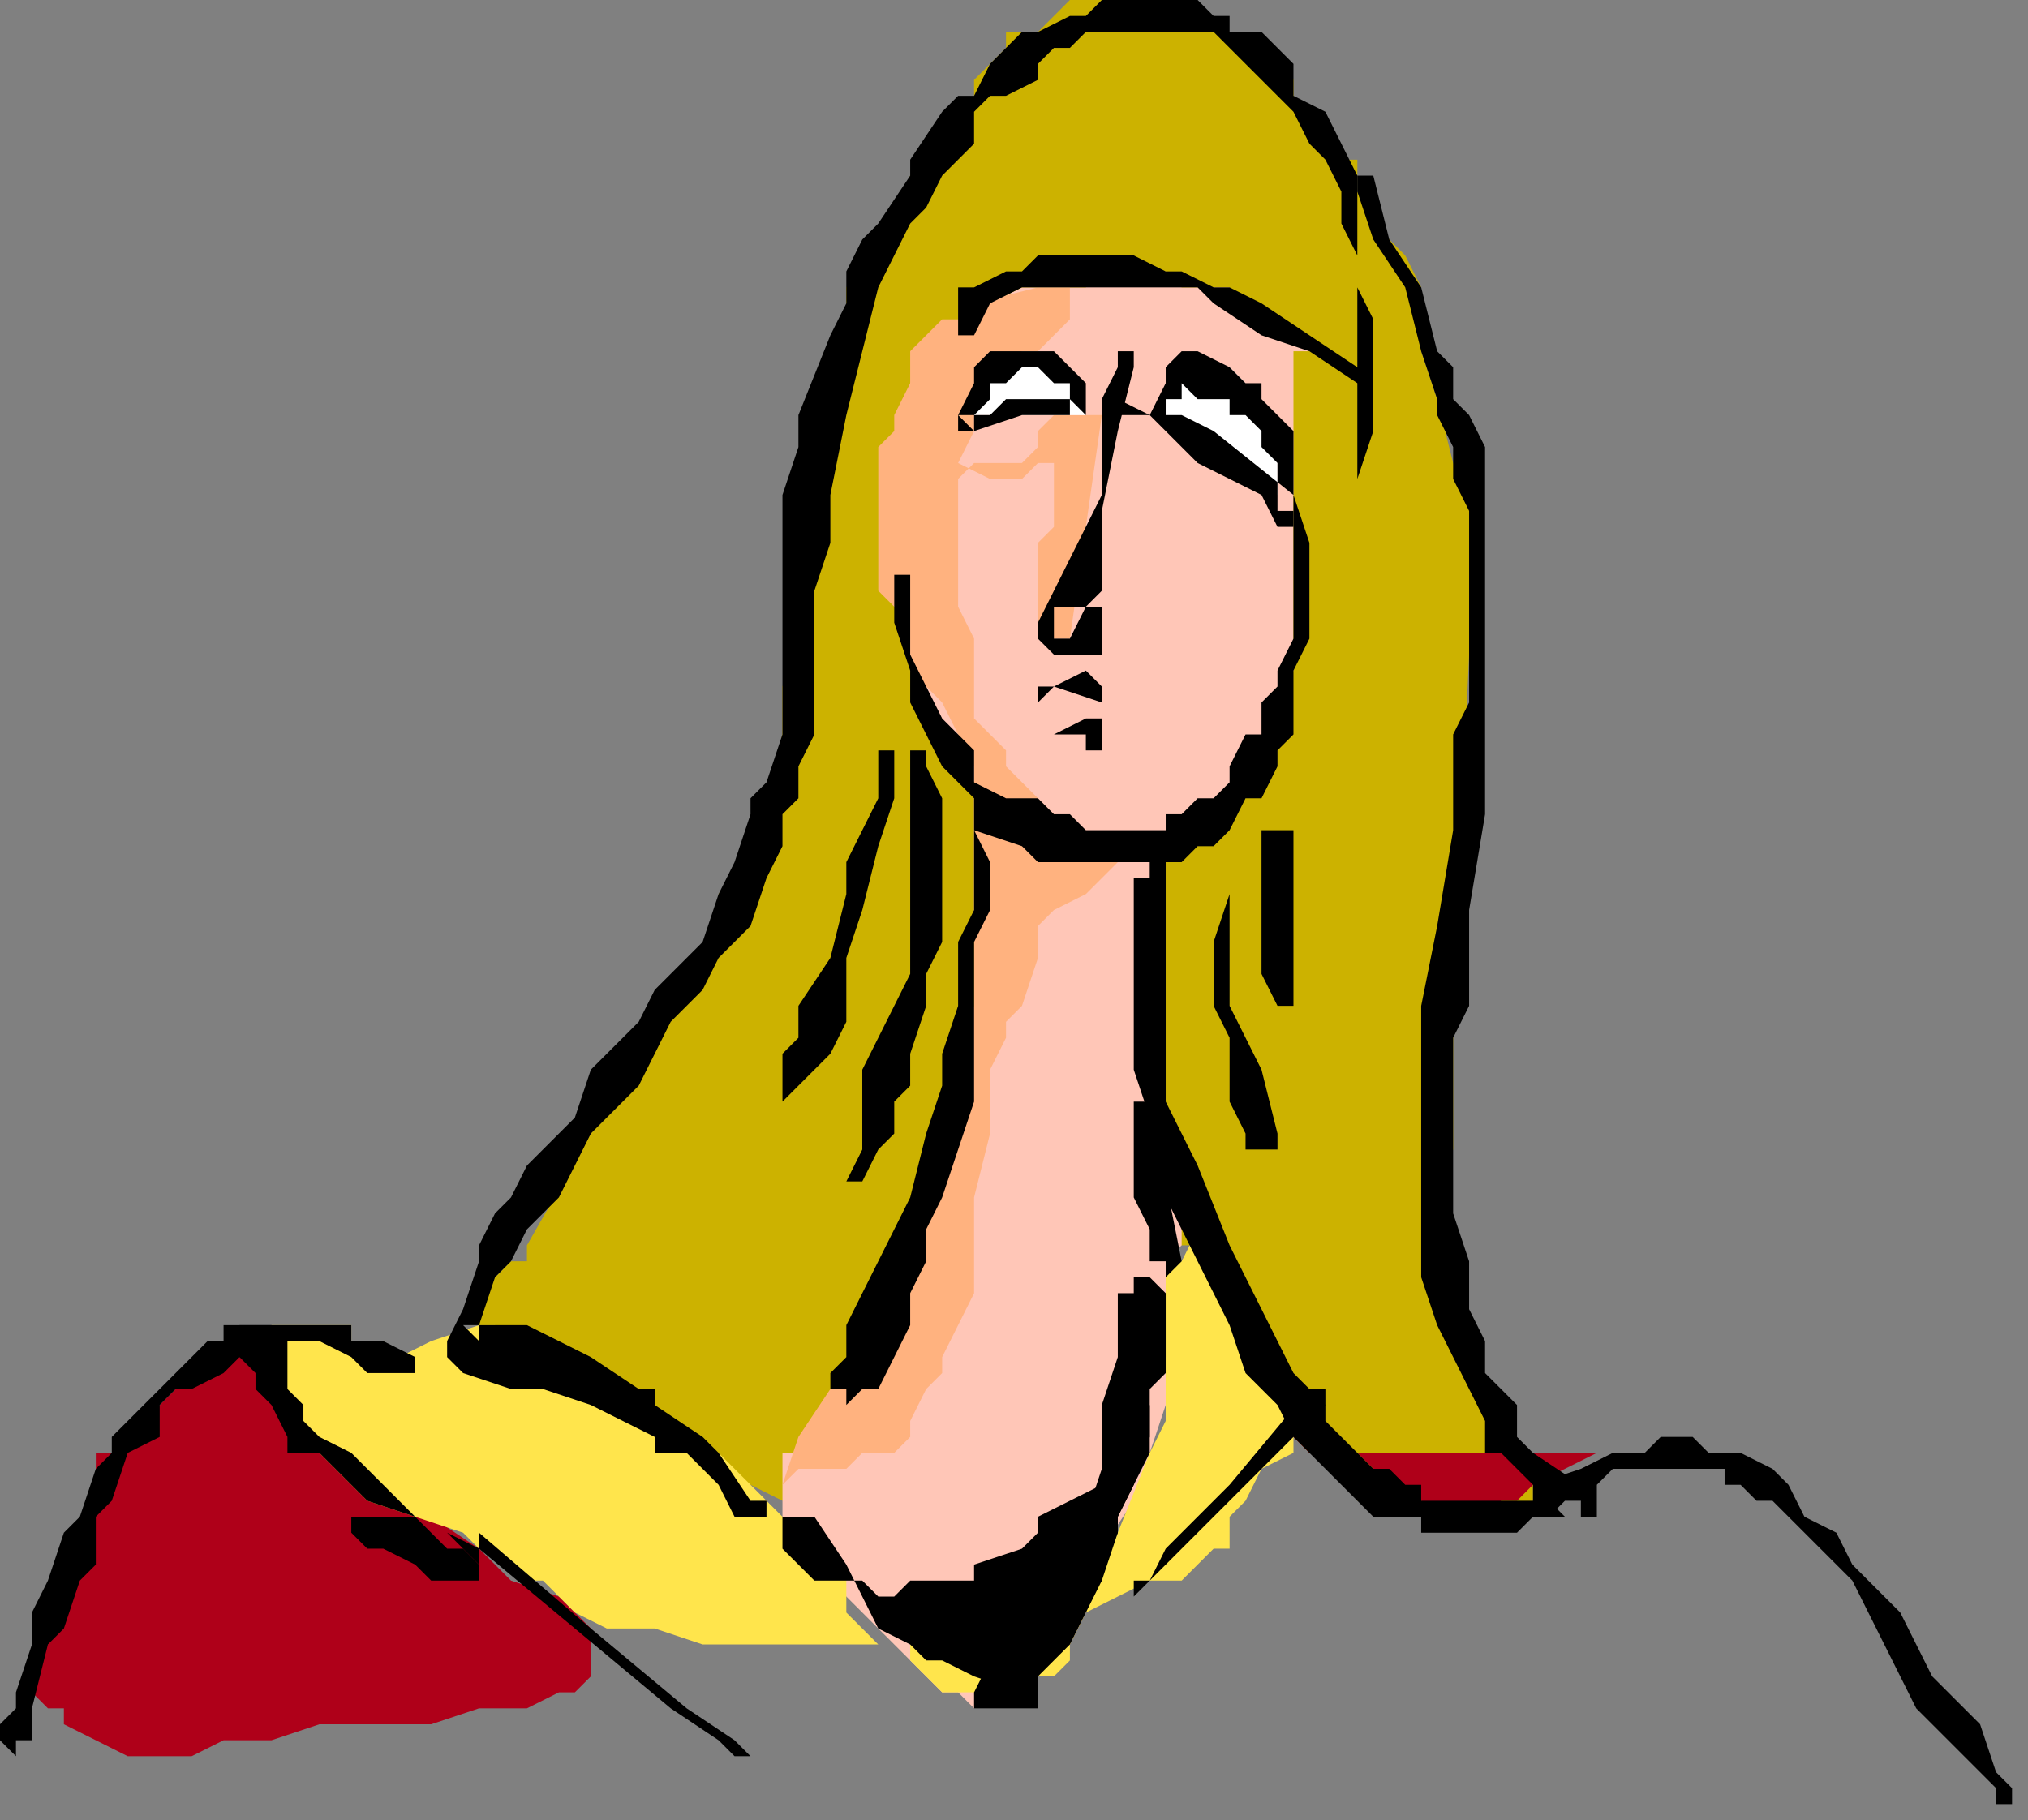
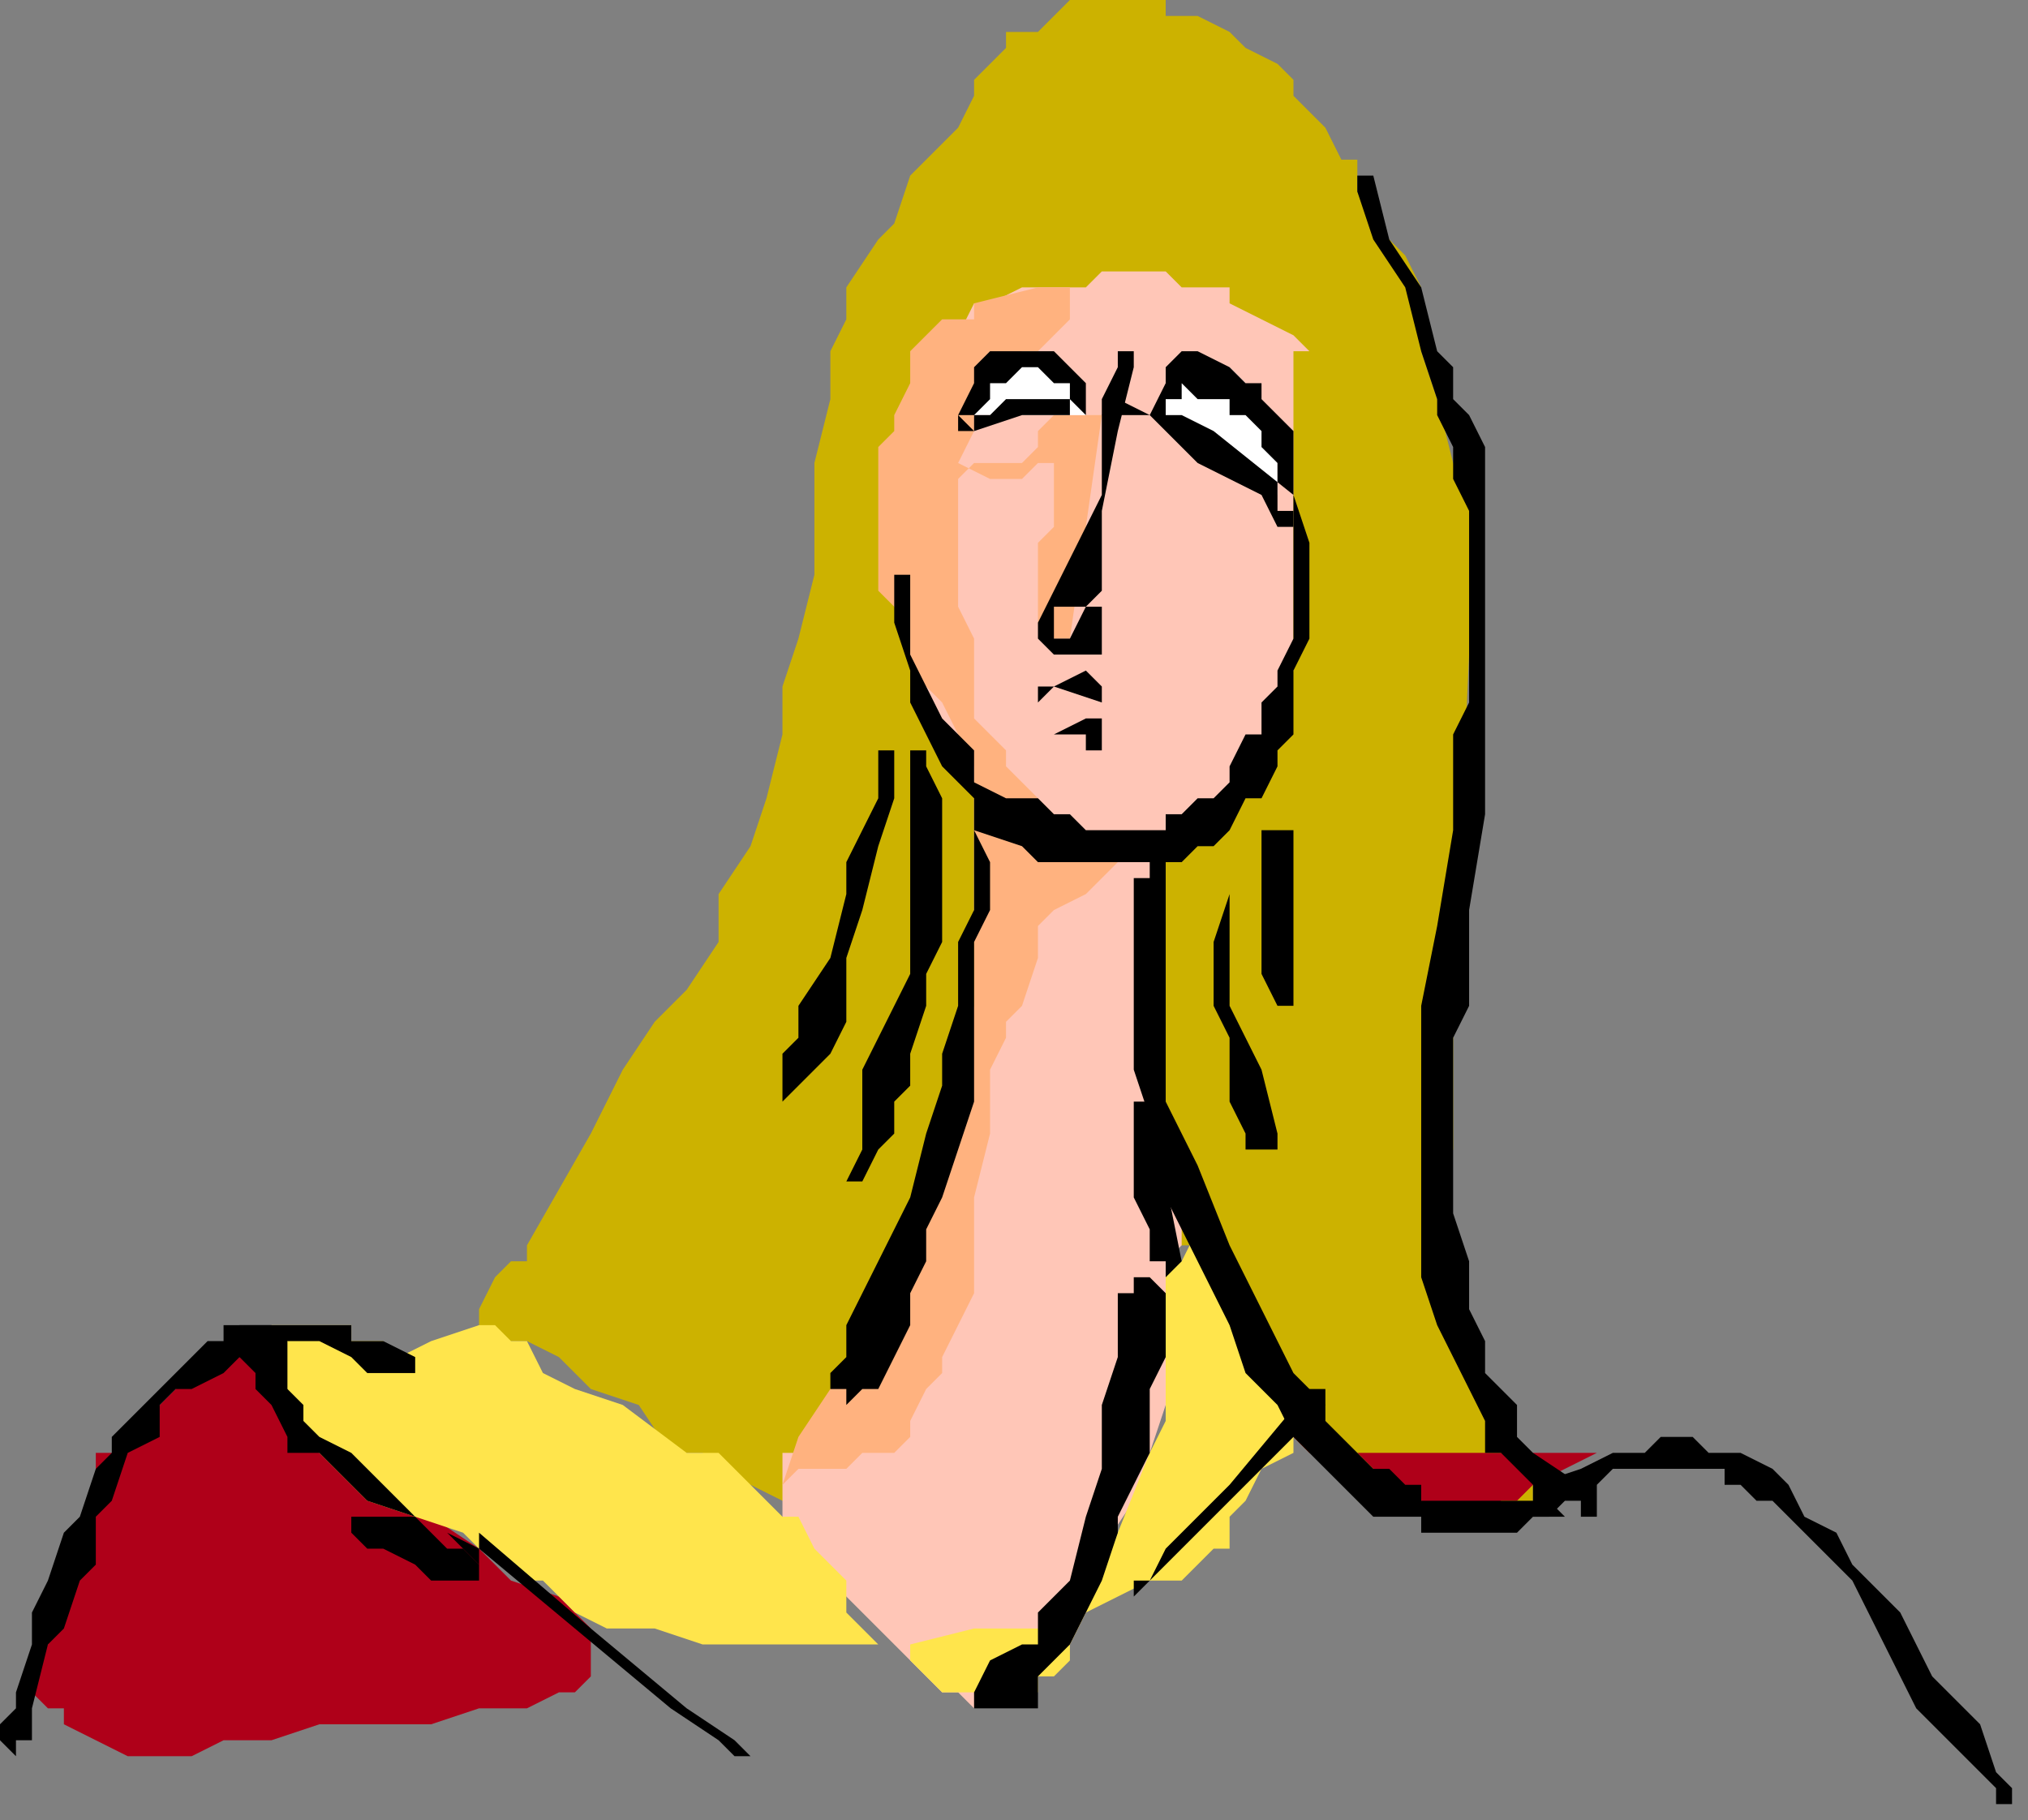
<svg xmlns="http://www.w3.org/2000/svg" xmlns:ns1="http://sodipodi.sourceforge.net/DTD/sodipodi-0.dtd" xmlns:ns2="http://www.inkscape.org/namespaces/inkscape" version="1.0" width="33.602mm" height="30.163mm" id="svg65" ns1:docname="CWOMN104.WMF">
  <rect width="100%" height="100%" fill="#808080" stroke="none" />
  <ns1:namedview pagecolor="#ffffff" bordercolor="#666666" borderopacity="1" objecttolerance="10" gridtolerance="10" guidetolerance="10" ns2:pageopacity="0" ns2:pageshadow="2" ns2:window-width="640" ns2:window-height="480" id="namedview67" />
  <defs id="defs3">
    <pattern id="WMFhbasepattern" patternUnits="userSpaceOnUse" width="6" height="6" x="0" y="0" />
  </defs>
  <path style="fill:#ccb200;fill-rule:evenodd;fill-opacity:1;stroke:none;" d="  M 85,12   L 85,12   L 86,14   L 87,15   L 88,16   L 89,18   L 89,19   L 89,22   L 90,25   L 91,29   L 92,30   L 92,33   L 92,37   L 92,41   L 91,63   L 91,72   L 90,73   L 90,75   L 90,76   L 90,78   L 90,79   L 91,81   L 91,83   L 92,84   L 92,85   L 93,87   L 94,89   L 94,91   L 95,91   L 96,92   L 96,93   L 96,93   L 96,93   L 96,94   L 96,95   L 96,95   L 96,95   L 94,95   L 93,95   L 90,95   L 89,95   L 88,94   L 87,94   L 85,94   L 85,93   L 84,92   L 83,91   L 82,91   L 82,91   L 81,90   L 81,89   L 80,88   L 79,87   L 77,83   L 77,83   L 77,82   L 77,81   L 76,79   L 76,79   L 76,79   L 75,78   L 75,78   L 74,78   L 74,78   L 73,78   L 73,78   L 73,78   L 73,79   L 73,79   L 73,81   L 73,82   L 73,83   L 73,85   L 72,86   L 72,87   L 71,88   L 69,89   L 69,91   L 68,91   L 66,92   L 65,93   L 64,94   L 62,95   L 61,95   L 60,95   L 58,95   L 57,95   L 55,95   L 53,95   L 51,95   L 49,94   L 47,93   L 45,92   L 44,91   L 42,91   L 40,88   L 37,87   L 35,85   L 33,84   L 31,84   L 30,83   L 30,83   L 30,82   L 31,80   L 32,79   L 33,79   L 33,78   L 37,71   L 39,67   L 41,64   L 43,62   L 45,59   L 45,56   L 47,53   L 48,50   L 49,46   L 49,43   L 50,40   L 51,36   L 51,33   L 51,29   L 52,25   L 52,24   L 52,22   L 53,20   L 53,18   L 55,15   L 56,14   L 57,11   L 60,8   L 61,6   L 61,5   L 62,4   L 63,3   L 63,2   L 65,2   L 66,1   L 67,0   L 68,0   L 69,0   L 69,0   L 71,0   L 73,0   L 73,1   L 75,1   L 77,2   L 77,2   L 78,3   L 80,4   L 81,5   L 81,6   L 82,7   L 83,8   L 84,10   L 85,10   L 85,12   L 85,13   L 85,12  z " id="path5" />
  <path style="fill:#ffc6b7;fill-rule:evenodd;fill-opacity:1;stroke:none;" d="  M 81,22   L 81,22   L 81,24   L 81,25   L 81,27   L 81,30   L 81,31   L 81,33   L 81,38   L 81,40   L 81,42   L 80,44   L 80,46   L 79,47   L 79,48   L 78,50   L 78,50   L 77,50   L 77,51   L 74,53   L 73,54   L 73,54   L 73,55   L 72,56   L 72,57   L 72,58   L 72,59   L 72,69   L 73,71   L 73,73   L 73,74   L 74,75   L 74,76   L 74,77   L 74,78   L 74,78   L 73,79   L 73,81   L 73,88   L 72,91   L 71,94   L 69,97   L 69,99   L 68,101   L 67,103   L 66,103   L 65,104   L 64,105   L 64,106   L 63,106   L 61,107   L 61,107   L 61,107   L 60,106   L 59,106   L 57,104   L 55,102   L 53,100   L 52,99   L 50,97   L 49,95   L 49,95   L 49,94   L 49,93   L 49,92   L 49,92   L 49,91   L 50,91   L 52,89   L 53,89   L 53,88   L 55,84   L 57,79   L 57,77   L 58,75   L 59,72   L 60,70   L 60,67   L 61,65   L 61,63   L 61,60   L 61,56   L 61,50   L 61,50   L 61,49   L 60,47   L 59,46   L 58,44   L 57,42   L 57,41   L 57,39   L 57,38   L 56,36   L 56,34   L 56,32   L 56,30   L 56,28   L 57,26   L 57,25   L 57,24   L 58,23   L 58,22   L 59,22   L 60,21   L 61,19   L 62,19   L 64,18   L 65,18   L 66,18   L 68,18   L 69,17   L 71,17   L 72,17   L 73,17   L 74,18   L 76,18   L 77,18   L 77,19   L 79,20   L 81,21   L 82,22   L 81,22  z " id="path7" />
  <path style="fill:#ffb27f;fill-rule:evenodd;fill-opacity:1;stroke:none;" d="  M 67,20   L 67,20   L 65,22   L 63,24   L 62,25   L 61,26   L 61,27   L 60,29   L 62,30   L 62,30   L 62,30   L 61,30   L 60,30   L 59,30   L 59,30   L 60,30   L 61,29   L 63,29   L 64,29   L 65,28   L 65,27   L 66,26   L 67,26   L 69,26   L 69,26   L 69,26   L 67,40   L 66,40   L 66,40   L 65,39   L 65,39   L 65,38   L 65,38   L 65,38   L 65,38   L 65,37   L 65,34   L 66,33   L 66,31   L 66,30   L 66,29   L 65,29   L 64,30   L 62,30   L 62,30   L 61,30   L 61,30   L 60,30   L 60,35   L 60,38   L 61,40   L 61,42   L 61,45   L 62,46   L 63,47   L 63,48   L 64,49   L 65,50   L 65,50   L 66,51   L 67,52   L 68,52   L 69,53   L 70,53   L 71,53   L 73,54   L 70,54   L 69,55   L 68,56   L 66,57   L 65,58   L 65,59   L 65,59   L 65,60   L 64,63   L 63,64   L 63,65   L 62,67   L 62,71   L 61,75   L 61,81   L 60,83   L 59,85   L 59,86   L 58,87   L 57,89   L 57,90   L 56,91   L 55,91   L 54,91   L 53,92   L 52,92   L 50,92   L 49,93   L 50,90   L 52,87   L 55,82   L 57,79   L 57,77   L 58,75   L 59,74   L 59,72   L 59,71   L 60,68   L 60,66   L 61,63   L 61,61   L 61,50   L 61,50   L 61,48   L 60,47   L 60,46   L 59,44   L 57,42   L 57,40   L 56,38   L 55,37   L 55,35   L 55,34   L 55,33   L 55,31   L 55,30   L 55,28   L 56,27   L 56,26   L 57,24   L 57,23   L 57,22   L 57,22   L 58,21   L 59,20   L 61,20   L 61,19   L 65,18   L 65,18   L 67,18   L 67,20  z " id="path9" />
  <path style="fill:#ffffff;fill-rule:evenodd;fill-opacity:1;stroke:none;" d="  M 72,26   L 72,26   L 73,26   L 73,24   L 74,24   L 75,23   L 76,23   L 76,23   L 77,23   L 77,23   L 77,23   L 78,24   L 78,25   L 78,25   L 79,26   L 80,28   L 80,29   L 80,30   L 80,31   L 78,30   L 77,29   L 74,27   L 73,26   L 72,26  z " id="path11" />
  <path style="fill:#ffffff;fill-rule:evenodd;fill-opacity:1;stroke:none;" d="  M 68,26   L 68,26   L 67,24   L 66,23   L 66,23   L 65,23   L 65,22   L 64,22   L 64,22   L 63,23   L 62,23   L 62,24   L 61,25   L 61,26   L 63,26   L 65,26   L 65,26   L 66,26   L 67,26   L 68,26  z " id="path13" />
  <path style="fill:#af0019;fill-rule:evenodd;fill-opacity:1;stroke:none;" d="  M 82,89   L 82,89   L 84,91   L 85,91   L 86,92   L 87,93   L 88,94   L 89,94   L 90,95   L 91,95   L 92,95   L 93,95   L 93,95   L 94,94   L 95,94   L 96,93   L 98,92   L 100,91   L 100,91   L 101,91   L 103,91   L 104,91   L 104,91   L 105,91   L 105,91   L 105,91   L 104,91   L 100,91   L 94,91   L 89,91   L 86,91   L 84,91   L 82,91   L 82,91   L 81,90   L 81,90   L 81,90   L 81,89   L 82,89  z " id="path15" />
  <path style="fill:#af0019;fill-rule:evenodd;fill-opacity:1;stroke:none;" d="  M 16,83   L 16,83   L 17,85   L 18,87   L 19,88   L 20,90   L 21,91   L 22,92   L 23,93   L 24,94   L 26,95   L 27,95   L 30,97   L 32,99   L 35,100   L 36,101   L 37,102   L 37,102   L 37,103   L 37,103   L 37,103   L 37,104   L 37,104   L 37,105   L 37,105   L 37,105   L 36,106   L 35,106   L 33,107   L 32,107   L 30,107   L 27,108   L 25,108   L 22,108   L 20,108   L 17,109   L 15,109   L 14,109   L 12,110   L 10,110   L 8,110   L 6,109   L 6,109   L 6,109   L 4,108   L 4,107   L 3,107   L 3,107   L 2,106   L 2,105   L 2,104   L 3,103   L 3,103   L 4,99   L 5,96   L 6,95   L 6,92   L 6,91   L 7,91   L 8,90   L 10,88   L 11,87   L 16,83  z " id="path17" />
  <path style="fill:#ffe54c;fill-rule:evenodd;fill-opacity:1;stroke:none;" d="  M 75,78   L 75,78   L 81,89   L 81,90   L 81,91   L 79,92   L 78,94   L 77,95   L 77,95   L 77,96   L 77,96   L 77,97   L 76,97   L 75,98   L 74,99   L 73,99   L 72,99   L 70,100   L 68,101   L 65,102   L 61,102   L 57,103   L 54,103   L 50,103   L 47,103   L 44,103   L 41,102   L 39,102   L 38,102   L 36,101   L 35,100   L 34,99   L 33,99   L 32,98   L 30,97   L 29,96   L 26,95   L 23,94   L 22,93   L 21,92   L 20,91   L 19,90   L 18,89   L 18,87   L 17,87   L 17,86   L 17,84   L 17,83   L 18,83   L 18,83   L 18,83   L 18,83   L 19,83   L 20,83   L 22,83   L 22,84   L 23,84   L 24,84   L 25,85   L 27,84   L 30,83   L 30,83   L 31,83   L 32,84   L 33,84   L 34,86   L 36,87   L 39,88   L 43,91   L 45,91   L 47,93   L 49,95   L 50,95   L 51,97   L 53,99   L 53,101   L 55,103   L 56,103   L 57,103   L 57,104   L 58,105   L 59,106   L 60,106   L 61,106   L 62,106   L 64,106   L 65,106   L 65,106   L 65,106   L 65,105   L 66,105   L 67,104   L 67,103   L 68,101   L 70,96   L 72,91   L 73,89   L 73,87   L 73,83   L 73,82   L 73,80   L 73,79   L 74,79   L 75,77   L 77,80   L 77,83   L 79,86   L 81,89   L 75,78  z " id="path19" />
  <path style="fill:#000000;fill-rule:evenodd;fill-opacity:1;stroke:none;" d="  M 24,95   L 24,95   L 23,95   L 23,95   L 22,95   L 22,95   L 22,95   L 22,96   L 22,96   L 22,96   L 22,96   L 23,97   L 24,97   L 26,98   L 26,98   L 27,99   L 28,99   L 29,99   L 30,99   L 30,99   L 30,98   L 30,98   L 29,97   L 28,97   L 26,95   L 24,95  z " id="path21" />
  <path style="fill:#000000;fill-rule:evenodd;fill-opacity:1;stroke:none;" d="  M 71,69   L 71,69   L 71,75   L 72,77   L 72,78   L 72,79   L 73,79   L 73,80   L 73,80   L 73,80   L 73,80   L 74,79   L 74,79   L 74,79   L 74,79   L 74,79   L 73,74   L 73,72   L 73,71   L 72,69   L 72,69   L 72,69   L 72,69   L 72,69   L 71,69   L 71,69   L 71,69   L 71,69  z " id="path23" />
  <path style="fill:#000000;fill-rule:evenodd;fill-opacity:1;stroke:none;" d="  M 70,81   L 70,81   L 70,85   L 69,88   L 69,92   L 68,95   L 67,99   L 65,101   L 65,103   L 64,103   L 62,104   L 61,106   L 61,106   L 61,107   L 61,107   L 61,107   L 61,107   L 62,107   L 63,107   L 63,107   L 64,107   L 65,107   L 65,105   L 66,104   L 67,103   L 68,101   L 69,99   L 70,96   L 70,95   L 71,93   L 72,91   L 72,89   L 72,87   L 73,85   L 73,82   L 73,81   L 73,81   L 72,80   L 72,80   L 71,80   L 71,80   L 71,81   L 70,81   L 70,81   L 70,81  z " id="path25" />
-   <path style="fill:#000000;fill-rule:evenodd;fill-opacity:1;stroke:none;" d="  M 85,32   L 85,32   L 85,30   L 86,27   L 86,25   L 86,22   L 86,20   L 85,18   L 85,15   L 85,13   L 85,12   L 85,11   L 84,9   L 83,7   L 81,6   L 81,4   L 80,3   L 79,2   L 77,2   L 77,1   L 76,1   L 75,0   L 73,0   L 73,0   L 72,0   L 70,0   L 69,0   L 69,0   L 68,1   L 67,1   L 65,2   L 64,2   L 62,4   L 61,6   L 60,6   L 59,7   L 57,10   L 57,11   L 55,14   L 54,15   L 53,17   L 53,19   L 52,21   L 50,26   L 50,28   L 49,31   L 49,34   L 49,36   L 49,39   L 49,42   L 49,44   L 49,46   L 48,49   L 47,50   L 47,51   L 46,54   L 45,56   L 44,59   L 41,62   L 40,64   L 38,66   L 37,67   L 36,70   L 33,73   L 32,75   L 31,76   L 30,78   L 30,79   L 29,82   L 28,84   L 28,85   L 28,85   L 28,85   L 28,85   L 29,86   L 29,86   L 32,87   L 33,87   L 34,87   L 37,88   L 39,89   L 41,90   L 41,91   L 43,91   L 44,92   L 45,93   L 46,95   L 46,95   L 46,95   L 47,95   L 47,95   L 48,95   L 48,95   L 48,95   L 48,94   L 48,94   L 47,94   L 45,91   L 44,90   L 41,88   L 41,87   L 40,87   L 37,85   L 35,84   L 33,83   L 30,83   L 29,83   L 29,83   L 30,84   L 30,85   L 30,85   L 30,85   L 30,84   L 30,83   L 30,83   L 31,80   L 32,79   L 33,77   L 35,75   L 37,71   L 40,68   L 42,64   L 44,62   L 45,60   L 47,58   L 48,55   L 49,53   L 49,51   L 50,50   L 50,48   L 51,46   L 51,45   L 51,43   L 51,39   L 51,37   L 52,34   L 52,31   L 53,26   L 54,22   L 55,18   L 57,14   L 58,13   L 59,11   L 60,10   L 61,9   L 61,7   L 62,6   L 63,6   L 65,5   L 65,4   L 66,3   L 67,3   L 68,2   L 69,2   L 69,2   L 71,2   L 72,2   L 73,2   L 73,2   L 76,2   L 77,3   L 77,3   L 78,4   L 78,4   L 80,6   L 81,7   L 82,9   L 83,10   L 84,12   L 84,14   L 85,16   L 85,18   L 85,20   L 85,22   L 85,27   L 85,32   L 85,32   L 85,33   L 85,33   L 85,33   L 85,33   L 85,33   L 85,32  z " id="path27" />
-   <path style="fill:#000000;fill-rule:evenodd;fill-opacity:1;stroke:none;" d="  M 85,23   L 85,23   L 82,21   L 79,19   L 77,18   L 76,18   L 74,17   L 73,17   L 71,16   L 69,16   L 68,16   L 67,16   L 66,16   L 65,16   L 64,17   L 63,17   L 61,18   L 60,18   L 60,19   L 60,19   L 60,20   L 60,20   L 60,20   L 60,21   L 60,21   L 61,21   L 61,21   L 62,19   L 64,18   L 65,18   L 67,18   L 69,18   L 70,18   L 72,18   L 73,18   L 75,18   L 76,19   L 79,21   L 82,22   L 85,24   L 85,24   L 85,24   L 86,24   L 86,24   L 85,23  z " id="path29" />
  <path style="fill:#000000;fill-rule:evenodd;fill-opacity:1;stroke:none;" d="  M 81,27   L 81,27   L 81,31   L 81,34   L 81,38   L 81,39   L 81,40   L 80,42   L 80,43   L 79,44   L 79,46   L 78,46   L 77,48   L 77,49   L 76,50   L 75,50   L 74,51   L 73,51   L 73,52   L 72,52   L 71,52   L 69,52   L 68,52   L 67,51   L 66,51   L 65,50   L 63,50   L 61,49   L 61,47   L 60,46   L 59,45   L 58,43   L 57,41   L 57,39   L 57,36   L 57,36   L 56,36   L 56,36   L 56,36   L 56,36   L 56,37   L 56,39   L 57,42   L 57,44   L 58,46   L 59,48   L 60,49   L 61,50   L 61,52   L 64,53   L 65,54   L 66,54   L 68,54   L 69,54   L 70,54   L 72,54   L 73,54   L 73,54   L 74,54   L 75,53   L 76,53   L 77,52   L 78,50   L 79,50   L 80,48   L 80,47   L 81,46   L 81,44   L 81,42   L 82,40   L 82,38   L 82,34   L 81,31   L 81,27   L 81,27   L 81,27   L 81,27   L 81,27   L 81,27   L 81,27   L 81,27  z " id="path31" />
  <path style="fill:#000000;fill-rule:evenodd;fill-opacity:1;stroke:none;" d="  M 70,23   L 70,23   L 69,25   L 69,27   L 69,31   L 67,35   L 65,39   L 65,40   L 65,40   L 65,40   L 66,41   L 66,41   L 66,41   L 66,41   L 69,41   L 69,41   L 69,41   L 69,40   L 69,40   L 69,40   L 69,39   L 69,38   L 69,38   L 69,38   L 66,38   L 66,38   L 66,39   L 66,39   L 66,40   L 67,40   L 67,40   L 67,40   L 67,40   L 67,40   L 68,38   L 69,37   L 69,32   L 70,27   L 71,23   L 71,23   L 71,23   L 71,22   L 71,22   L 70,22   L 70,22   L 70,23   L 70,23  z " id="path33" />
  <path style="fill:#000000;fill-rule:evenodd;fill-opacity:1;stroke:none;" d="  M 68,42   L 68,42   L 66,43   L 65,43   L 65,43   L 65,43   L 65,44   L 65,44   L 65,45   L 65,45   L 65,46   L 65,46   L 65,46   L 68,46   L 68,47   L 69,47   L 69,46   L 69,46   L 69,46   L 69,46   L 69,45   L 69,45   L 69,44   L 66,43   L 66,43   L 66,43   L 66,43   L 65,44   L 65,44   L 65,45   L 65,46   L 66,46   L 66,46   L 66,46   L 68,45   L 69,45   L 69,45   L 69,44   L 69,43   L 69,43   L 69,43   L 68,42   L 68,42  z " id="path35" />
  <path style="fill:#000000;fill-rule:evenodd;fill-opacity:1;stroke:none;" d="  M 73,26   L 73,26   L 73,25   L 74,25   L 74,24   L 74,24   L 75,25   L 77,25   L 77,26   L 78,26   L 78,26   L 79,27   L 79,28   L 80,29   L 80,32   L 80,32   L 80,32   L 81,32   L 81,32   L 81,31   L 81,31   L 81,31   L 81,31   L 76,27   L 74,26   L 73,26   L 72,26   L 70,25   L 70,25   L 70,25   L 69,26   L 69,26   L 70,26   L 71,26   L 72,26   L 73,27   L 75,29   L 77,30   L 79,31   L 80,33   L 81,33   L 81,33   L 81,32   L 81,32   L 81,31   L 81,30   L 81,28   L 81,27   L 80,26   L 80,26   L 79,25   L 79,24   L 78,24   L 77,23   L 77,23   L 75,22   L 74,22   L 74,22   L 73,23   L 73,23   L 73,24   L 72,26   L 72,26   L 72,26   L 72,26   L 72,26   L 72,26   L 72,26   L 73,26   L 73,26  z " id="path37" />
  <path style="fill:#000000;fill-rule:evenodd;fill-opacity:1;stroke:none;" d="  M 68,25   L 68,25   L 68,24   L 67,23   L 66,22   L 66,22   L 65,22   L 65,22   L 65,22   L 64,22   L 63,22   L 62,22   L 62,22   L 61,23   L 61,24   L 61,24   L 60,26   L 60,26   L 60,26   L 60,27   L 60,27   L 61,27   L 64,26   L 65,26   L 65,26   L 67,26   L 67,26   L 67,26   L 67,26   L 67,25   L 67,25   L 67,25   L 63,25   L 62,26   L 60,26   L 60,26   L 60,26   L 60,26   L 60,26   L 60,26   L 61,27   L 61,27   L 61,27   L 61,26   L 61,26   L 62,25   L 62,24   L 63,24   L 64,23   L 65,23   L 65,23   L 65,23   L 65,23   L 66,24   L 67,24   L 67,25   L 68,26   L 68,26   L 68,26   L 68,26   L 68,26   L 68,26   L 68,25  z " id="path39" />
  <path style="fill:#000000;fill-rule:evenodd;fill-opacity:1;stroke:none;" d="  M 85,12   L 85,12   L 86,15   L 88,18   L 89,22   L 90,25   L 90,26   L 91,28   L 91,30   L 92,32   L 92,34   L 92,37   L 92,39   L 92,42   L 92,44   L 91,46   L 91,52   L 90,58   L 89,63   L 89,69   L 89,71   L 89,75   L 89,77   L 89,80   L 90,83   L 91,85   L 92,87   L 93,89   L 93,90   L 93,91   L 94,91   L 95,92   L 96,93   L 98,95   L 98,95   L 98,95   L 99,95   L 99,95   L 99,94   L 99,93   L 99,93   L 99,93   L 98,93   L 97,93   L 96,94   L 95,94   L 93,94   L 92,94   L 90,94   L 89,94   L 89,93   L 88,93   L 87,92   L 86,92   L 85,91   L 84,90   L 83,89   L 83,88   L 82,87   L 81,86   L 80,84   L 79,82   L 77,78   L 75,73   L 74,71   L 73,69   L 73,67   L 73,65   L 73,63   L 73,61   L 73,59   L 73,55   L 73,55   L 73,54   L 73,54   L 72,54   L 72,54   L 72,54   L 72,55   L 71,55   L 71,61   L 71,63   L 71,66   L 71,67   L 72,70   L 72,72   L 73,75   L 75,79   L 76,81   L 77,83   L 78,86   L 80,88   L 81,90   L 82,91   L 83,92   L 84,93   L 85,94   L 86,95   L 88,95   L 89,95   L 89,96   L 90,96   L 92,96   L 93,96   L 95,96   L 96,95   L 97,95   L 99,95   L 99,95   L 100,95   L 100,94   L 100,94   L 100,93   L 99,93   L 99,93   L 96,91   L 96,91   L 95,90   L 95,88   L 94,87   L 93,86   L 93,84   L 92,82   L 92,79   L 91,76   L 91,74   L 91,71   L 91,68   L 91,65   L 92,63   L 92,57   L 93,51   L 93,46   L 93,44   L 93,42   L 93,39   L 93,37   L 93,34   L 93,32   L 93,30   L 93,28   L 92,26   L 91,25   L 91,23   L 90,22   L 89,18   L 87,15   L 86,11   L 85,11   L 85,11   L 85,11   L 85,11   L 85,11   L 85,12  z " id="path41" />
  <path style="fill:#000000;fill-rule:evenodd;fill-opacity:1;stroke:none;" d="  M 61,53   L 61,53   L 61,54   L 61,57   L 60,59   L 60,61   L 60,63   L 59,66   L 59,68   L 58,71   L 57,75   L 56,77   L 55,79   L 54,81   L 53,83   L 53,84   L 53,85   L 52,86   L 52,86   L 52,87   L 52,87   L 53,87   L 53,88   L 53,88   L 53,88   L 53,88   L 54,87   L 55,87   L 56,85   L 57,83   L 57,81   L 58,79   L 58,77   L 59,75   L 60,72   L 61,69   L 61,67   L 61,64   L 61,62   L 61,59   L 62,57   L 62,54   L 61,52   L 61,52   L 61,51   L 61,51   L 61,51   L 61,51   L 61,52   L 61,52   L 61,53  z " id="path43" />
  <path style="fill:#000000;fill-rule:evenodd;fill-opacity:1;stroke:none;" d="  M 97,95   L 97,95   L 98,94   L 99,94   L 101,92   L 102,92   L 103,92   L 104,92   L 106,92   L 107,92   L 108,92   L 108,93   L 109,93   L 110,94   L 111,94   L 112,95   L 113,96   L 116,99   L 118,103   L 120,107   L 123,110   L 124,111   L 125,112   L 125,113   L 126,113   L 126,113   L 126,112   L 126,112   L 125,111   L 125,111   L 124,108   L 121,105   L 119,101   L 116,98   L 115,96   L 113,95   L 112,93   L 111,92   L 109,91   L 108,91   L 108,91   L 107,91   L 106,90   L 105,90   L 104,90   L 104,90   L 103,91   L 101,91   L 99,92   L 96,93   L 96,94   L 96,94   L 96,94   L 96,95   L 96,95   L 96,95   L 96,95   L 96,95   L 97,95  z " id="path45" />
  <path style="fill:#000000;fill-rule:evenodd;fill-opacity:1;stroke:none;" d="  M 30,97   L 30,97   L 42,107   L 45,109   L 46,110   L 47,110   L 47,110   L 46,109   L 43,107   L 37,102   L 30,96   L 30,95   L 30,96   L 30,96   L 30,96   L 30,96   L 30,97   L 30,97  z " id="path47" />
  <path style="fill:#000000;fill-rule:evenodd;fill-opacity:1;stroke:none;" d="  M 82,87   L 82,87   L 77,93   L 73,97   L 72,99   L 71,100   L 71,99   L 72,99   L 74,97   L 77,94   L 83,88   L 83,88   L 83,87   L 83,87   L 82,87   L 82,87  z " id="path49" />
-   <path style="fill:#000000;fill-rule:evenodd;fill-opacity:1;stroke:none;" d="  M 73,81   L 73,81   L 72,83   L 72,86   L 72,87   L 72,90   L 71,93   L 70,95   L 70,96   L 69,98   L 69,99   L 68,100   L 67,102   L 66,103   L 65,103   L 64,106   L 61,105   L 59,104   L 58,104   L 57,103   L 57,103   L 57,103   L 57,103   L 55,102   L 54,100   L 53,98   L 51,95   L 51,95   L 51,95   L 50,95   L 50,95   L 50,95   L 49,95   L 49,96   L 49,96   L 49,97   L 49,97   L 49,97   L 50,98   L 51,99   L 52,99   L 53,99   L 53,99   L 54,99   L 55,100   L 56,100   L 57,99   L 57,99   L 59,99   L 60,99   L 61,99   L 61,98   L 64,97   L 65,96   L 65,95   L 67,94   L 69,93   L 69,92   L 70,91   L 71,89   L 72,88   L 72,87   L 73,86   L 73,85   L 73,83   L 73,82   L 73,81   L 73,80   L 73,80   L 73,80   L 73,80   L 73,80   L 73,80   L 73,80   L 73,81  z " id="path51" />
  <path style="fill:#000000;fill-rule:evenodd;fill-opacity:1;stroke:none;" d="  M 57,48   L 57,48   L 57,50   L 57,50   L 57,53   L 57,56   L 57,59   L 57,61   L 56,63   L 55,65   L 54,67   L 54,68   L 54,69   L 54,71   L 54,72   L 53,74   L 53,74   L 53,74   L 54,74   L 54,74   L 54,74   L 54,74   L 55,72   L 56,71   L 56,69   L 57,68   L 57,68   L 57,66   L 58,63   L 58,61   L 59,59   L 59,56   L 59,53   L 59,50   L 58,48   L 58,48   L 58,47   L 57,47   L 57,47   L 57,48   L 57,48   L 57,48  z " id="path53" />
  <path style="fill:#000000;fill-rule:evenodd;fill-opacity:1;stroke:none;" d="  M 55,47   L 55,47   L 55,50   L 54,52   L 53,54   L 53,56   L 52,60   L 50,63   L 50,64   L 50,65   L 49,66   L 49,67   L 49,69   L 49,69   L 49,70   L 49,70   L 49,69   L 49,69   L 50,68   L 51,67   L 52,66   L 53,64   L 53,60   L 54,57   L 55,53   L 56,50   L 56,48   L 56,47   L 56,47   L 56,47   L 56,47   L 55,47   L 55,47   L 55,47  z " id="path55" />
  <path style="fill:#000000;fill-rule:evenodd;fill-opacity:1;stroke:none;" d="  M 77,54   L 77,54   L 77,56   L 76,59   L 76,61   L 76,63   L 77,65   L 77,67   L 77,69   L 78,71   L 78,72   L 79,72   L 79,72   L 79,72   L 80,72   L 80,71   L 80,71   L 80,71   L 79,67   L 77,63   L 77,61   L 77,59   L 77,56   L 77,54   L 77,54   L 77,54   L 77,54   L 77,54   L 77,54   L 77,54   L 77,54  z " id="path57" />
  <path style="fill:#000000;fill-rule:evenodd;fill-opacity:1;stroke:none;" d="  M 79,53   L 79,53   L 79,56   L 79,59   L 79,61   L 80,63   L 80,63   L 80,63   L 80,63   L 81,63   L 81,63   L 81,63   L 81,63   L 81,63   L 81,63   L 81,59   L 81,56   L 81,53   L 81,53   L 81,52   L 80,52   L 80,52   L 80,52   L 79,52   L 79,53   L 79,53  z " id="path59" />
  <path style="fill:#000000;fill-rule:evenodd;fill-opacity:1;stroke:none;" d="  M 26,85   L 26,85   L 24,84   L 22,84   L 22,83   L 21,83   L 19,83   L 18,83   L 18,83   L 16,83   L 15,83   L 14,83   L 14,84   L 13,84   L 12,85   L 11,86   L 10,87   L 8,89   L 7,90   L 7,91   L 6,92   L 5,95   L 4,96   L 3,99   L 2,101   L 2,103   L 1,106   L 1,107   L 0,108   L 0,109   L 1,110   L 1,110   L 1,110   L 1,109   L 2,109   L 2,108   L 2,107   L 2,107   L 3,103   L 4,102   L 5,99   L 6,98   L 6,95   L 7,94   L 8,91   L 10,90   L 10,88   L 11,87   L 12,87   L 14,86   L 14,86   L 15,85   L 16,85   L 17,84   L 18,84   L 18,84   L 20,84   L 22,85   L 22,85   L 23,86   L 25,86   L 25,86   L 25,86   L 26,86   L 26,86   L 26,86   L 26,86   L 26,85   L 26,85  z " id="path61" />
  <path style="fill:#000000;fill-rule:evenodd;fill-opacity:1;stroke:none;" d="  M 30,97   L 30,97   L 26,95   L 24,93   L 23,92   L 22,91   L 22,91   L 20,90   L 19,89   L 19,88   L 18,87   L 18,86   L 18,84   L 17,83   L 17,83   L 17,83   L 16,83   L 16,83   L 15,83   L 15,83   L 15,83   L 15,83   L 15,85   L 16,86   L 16,87   L 16,87   L 17,88   L 18,90   L 18,91   L 20,91   L 21,92   L 22,93   L 23,94   L 26,95   L 28,96   L 30,98   L 30,98   L 30,98   L 30,98   L 30,97   L 30,97   L 30,97  z " id="path63" />
</svg>